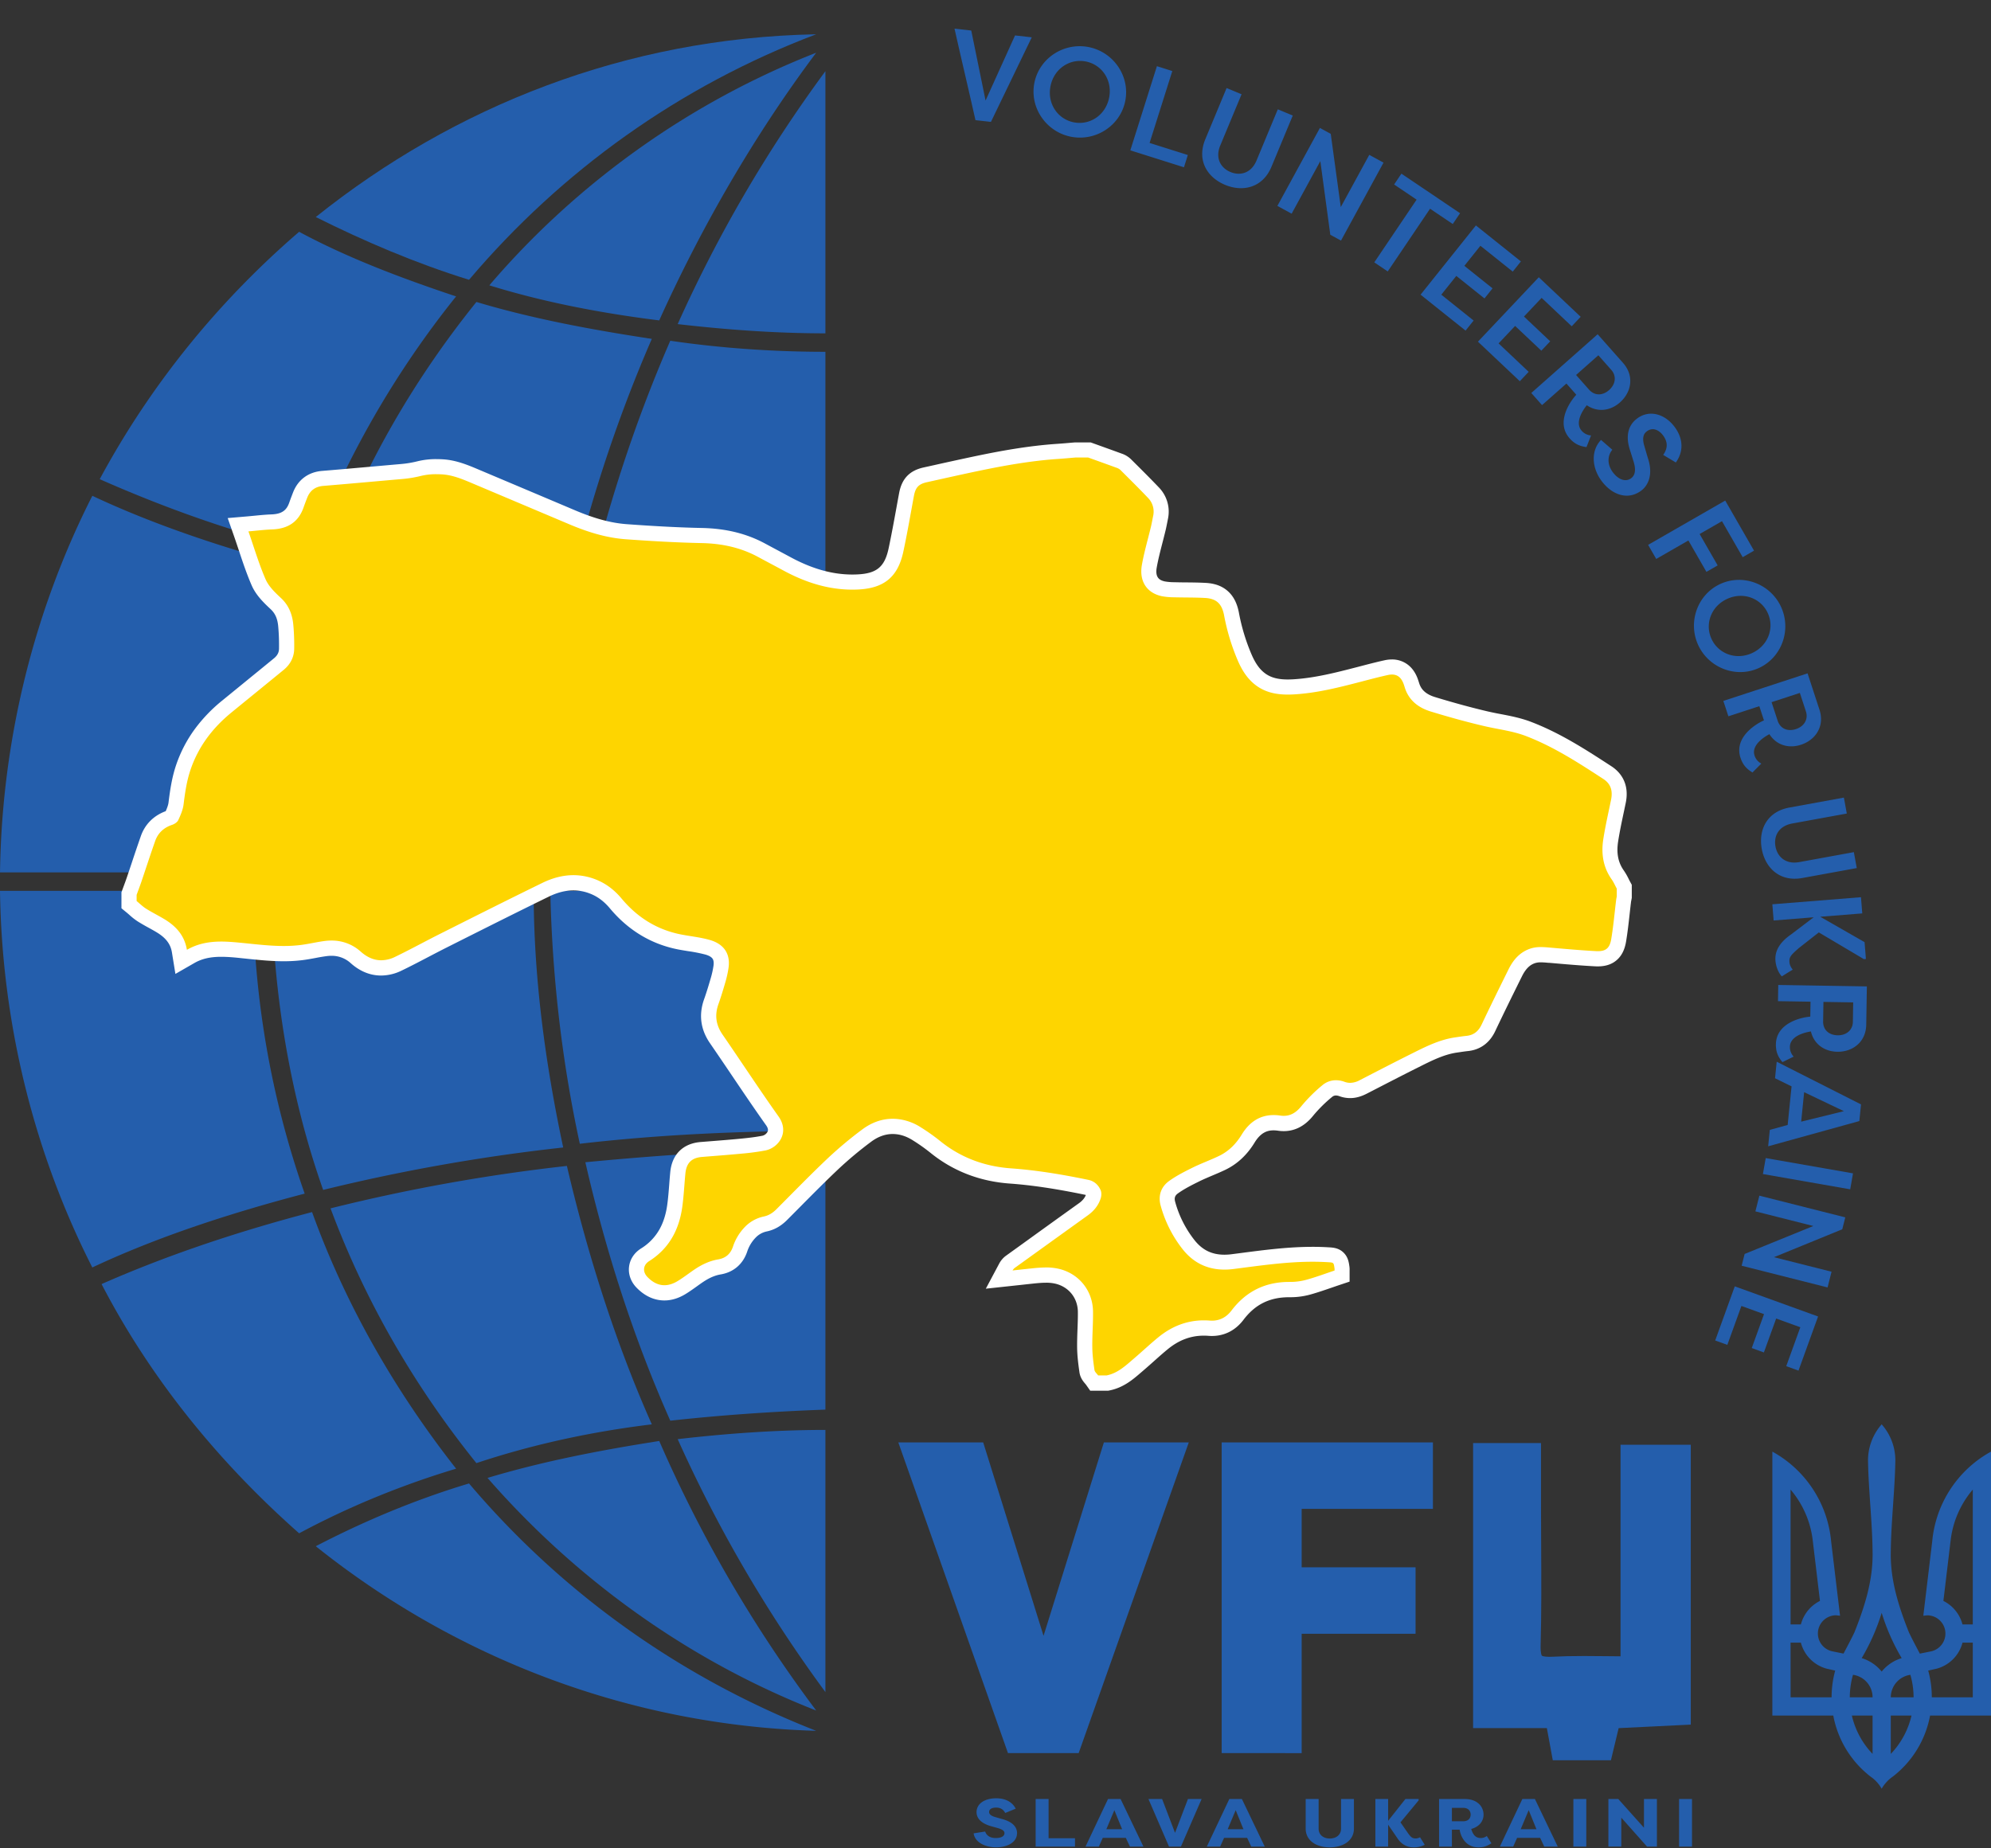
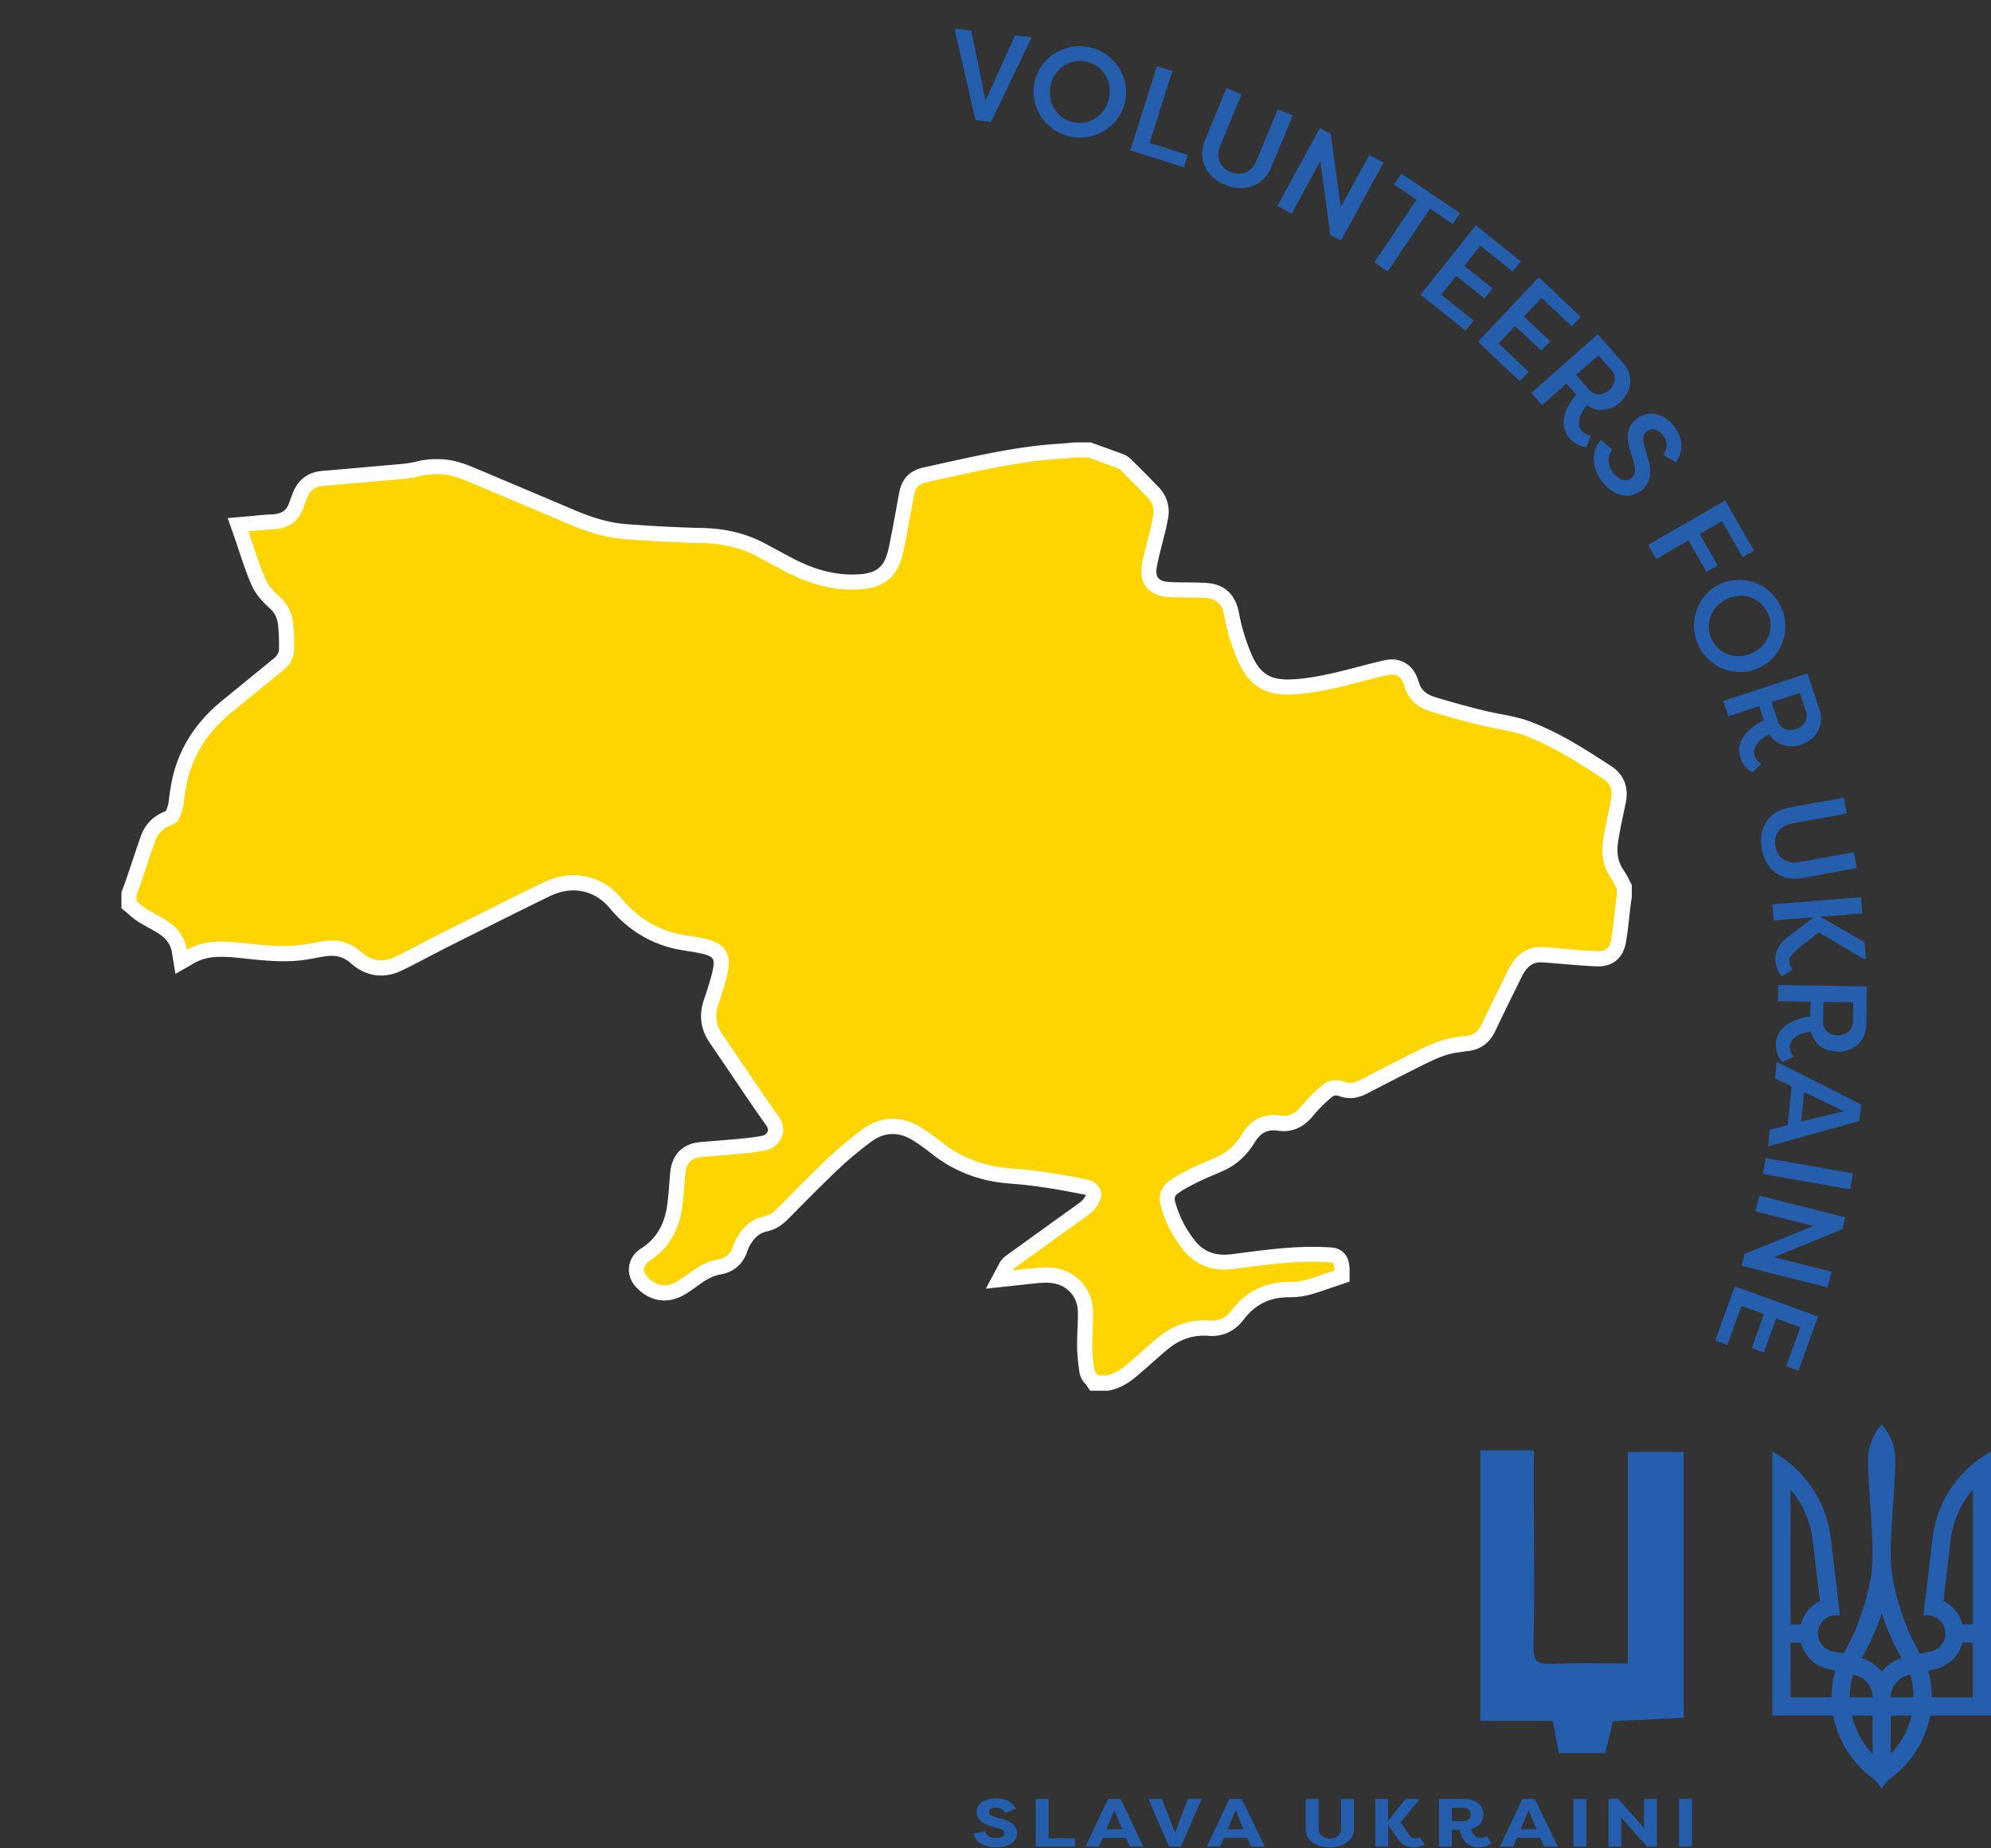
<svg xmlns="http://www.w3.org/2000/svg" width="391" height="363" fill="none">
  <rect width="100%" height="100%" fill="#333333" stroke="none" />
-   <path fill="#245EAC" d="M95.742 290.309c17.408 19.945 39.528 35.901 64.548 45.692a262.836 262.836 0 0 1-30.825-52.946c-11.603 1.814-22.844 3.99-33.723 7.253v.001Zm66.355 42.064V280.88c-9.791 0-19.58.726-29.011 1.814a270.039 270.039 0 0 0 29.011 49.679Zm-30.461-53.304c9.792-1.088 20.307-1.814 30.461-2.175v-51.136c-15.962 0-31.912 1.087-47.143 2.542 3.99 17.405 9.429 34.449 16.682 50.766v.003Z" />
-   <path fill="#245EAC" d="M92.11 291.397c-10.877 3.263-21.032 7.616-30.098 12.329 27.196 21.754 61.285 35.174 98.273 36.263-26.835-10.516-50.044-27.196-68.175-48.592Zm15.955-120.032h54.033v-47.142c-16.318 0-32.631-1.088-48.23-2.543-3.627 16.682-5.441 33.363-5.803 49.681v.004Zm6.888-53.305c15.231 1.813 31.186 2.542 47.143 2.542V69.106c-10.154 0-20.672-.726-30.462-2.175-7.251 16.678-12.692 33.723-16.681 51.136v-.007Zm-1.085 106.613c15.591-1.814 31.912-2.543 48.229-2.543v-47.14h-54.03c.361 16.317 2.175 33 5.8 49.68l.001.003ZM61.286 238.09c-15.23 3.989-29.01 8.703-41.34 14.143 9.792 18.856 23.209 35.173 38.802 48.956 9.428-5.077 19.946-9.428 30.826-12.694-11.97-15.23-21.754-32.273-28.288-50.405ZM162.097 65.484V13.985a270.1 270.1 0 0 0-29.011 49.68c9.43 1.087 19.22 1.813 29.011 1.813v.006Zm-34.087 1.082c-11.966-1.814-23.57-3.989-34.45-7.252-11.966 14.869-21.753 31.548-28.645 50.044a352.545 352.545 0 0 0 46.416 8.334c3.989-17.406 9.428-34.45 16.68-51.136l-.001.01Zm0 213.226c-7.251-16.317-12.693-33.723-16.682-50.767a352.713 352.713 0 0 0-46.416 8.334c6.89 18.494 16.681 35.174 28.646 50.044 10.877-3.627 22.484-6.167 34.452-7.616v.005ZM63.462 112.62c-6.526 18.494-10.153 38.076-10.153 58.746h51.493c0-16.319 2.175-33.363 5.803-50.406-16.68-1.814-32.631-4.715-47.143-8.334v-.006Zm-10.153 62.372c.361 20.307 3.627 40.259 10.153 58.745a363.814 363.814 0 0 1 47.143-8.334c-3.628-17.043-5.803-33.723-5.803-50.406l-51.493-.005ZM89.571 58.225c-10.877-3.626-21.395-7.615-30.824-12.692-15.592 13.42-29.009 29.736-39.163 48.593 12.33 5.439 26.11 10.515 41.34 14.143A185.052 185.052 0 0 1 89.57 58.225h.001ZM49.682 174.992H0c.362 26.472 6.89 51.855 18.13 73.977 12.33-5.802 26.473-10.515 41.702-14.504a179.702 179.702 0 0 1-10.15-59.47v-.003Zm10.154-63.097c-15.23-3.989-29.373-8.704-41.701-14.504C6.893 119.512.365 144.895.003 171.367h49.68a179.621 179.621 0 0 1 10.153-59.47v-.002ZM160.285 10.358c-25.023 9.792-47.143 25.744-64.187 45.69 10.515 3.263 21.754 5.439 33.362 6.89 8.342-18.493 18.86-36.624 30.825-52.58Z" />
-   <path fill="#245EAC" d="M160.285 6.733c-37.352.723-71.077 14.143-98.273 35.898 9.427 4.715 19.58 9.066 30.098 12.33 18.132-21.394 41.34-38.07 68.175-48.228Z" />
  <path fill="#FED500" d="m214.877 271.661-.443-.628c-.036-.051-.108-.133-.177-.212-.282-.322-.706-.809-.802-1.506-.213-1.5-.424-3.098-.442-4.7-.013-1.197.031-2.401.075-3.562.041-1.13.083-2.284.072-3.409a7.166 7.166 0 0 0-5.387-6.921 9.223 9.223 0 0 0-2.346-.272 26.21 26.21 0 0 0-2.627.173c-.875.087-1.765.185-2.626.282l-1.163.126-2.786.299 1.318-2.472c.235-.433.57-.805.976-1.085l3.358-2.419c3.559-2.566 7.237-5.218 10.864-7.815 1.036-.741 1.696-1.595 2.008-2.612.056-.183.067-.377.032-.565-.282-.634-.737-1.022-1.357-1.151-5.847-1.209-10.617-1.92-15.013-2.239-5.601-.404-10.559-2.327-14.737-5.71a37.493 37.493 0 0 0-3.627-2.566 9.033 9.033 0 0 0-4.081-1.43 8.55 8.55 0 0 0-.657-.027c-1.785 0-3.515.619-5.138 1.837a75.434 75.434 0 0 0-6.605 5.527c-2.521 2.387-5.017 4.905-7.43 7.346-.868.877-1.738 1.753-2.609 2.626-1.006 1.005-2.043 1.592-3.265 1.836a5.734 5.734 0 0 0-2.955 1.668 8.585 8.585 0 0 0-1.978 3.31c-.658 1.924-2.056 3.116-4.041 3.451-1.356.229-2.663.792-4.113 1.776a48.3 48.3 0 0 0-1.18.83c-.678.488-1.379.989-2.119 1.445-1.13.691-2.273 1.041-3.39 1.041-1.599 0-3.084-.706-4.412-2.079-.799-.829-1.171-1.853-1.046-2.883.124-1.03.716-1.906 1.671-2.51 3.309-2.091 5.212-5.227 5.817-9.576.189-1.365.301-2.787.408-4.162.059-.764.12-1.554.195-2.338.268-2.794 1.87-4.389 4.633-4.613l2.101-.168c1.857-.142 3.777-.297 5.65-.479 1.451-.141 2.995-.302 4.506-.603a3.016 3.016 0 0 0 2.142-1.753c.329-.827.167-1.708-.48-2.621-2.299-3.24-4.555-6.582-6.736-9.813a757.129 757.129 0 0 0-4.273-6.289c-1.565-2.27-1.894-4.725-.979-7.297.541-1.523 1.009-3.108 1.404-4.466.209-.746.374-1.504.493-2.27.344-2.076-.519-3.376-2.64-3.972-1.12-.315-2.285-.501-3.52-.706-.552-.089-1.13-.181-1.695-.283-5.051-.929-9.356-3.487-12.795-7.604-1.327-1.586-2.809-2.684-4.532-3.346a10.5 10.5 0 0 0-3.793-.722c-1.754 0-3.588.46-5.45 1.369-5.863 2.862-11.795 5.841-17.53 8.723l-2.526 1.271a228.31 228.31 0 0 0-3.696 1.906c-1.677.875-3.412 1.782-5.154 2.626a7.801 7.801 0 0 1-3.39.829c-1.771 0-3.447-.69-4.976-2.049a6.925 6.925 0 0 0-4.792-1.826 9.099 9.099 0 0 0-1.143.075c-.739.094-1.47.231-2.246.377-.823.154-1.675.312-2.542.424a28.521 28.521 0 0 1-3.457.198c-2.362 0-4.717-.245-6.995-.481l-.989-.101c-1.596-.161-2.921-.283-4.25-.283-2.454 0-4.312.438-6.025 1.423l-1.86 1.066-.344-2.119c-.336-2.075-1.514-3.657-3.71-4.979-.51-.307-1.03-.594-1.579-.897a42.072 42.072 0 0 1-2.06-1.188 11.687 11.687 0 0 1-1.474-1.156c-.184-.159-.355-.311-.527-.453l-.54-.445v-2.176l.088-.245c.098-.27.198-.539.297-.806.207-.565.424-1.14.614-1.706.332-.973.657-1.949.989-2.925.565-1.681 1.14-3.419 1.742-5.124.706-2.003 2.137-3.379 4.257-4.096.131-.048.253-.117.36-.207.38-.816.787-1.75.892-2.602.282-2.294.629-4.731 1.437-7.112 1.567-4.612 4.356-8.511 8.526-11.917a1516.34 1516.34 0 0 1 3.921-3.198c2.067-1.684 4.204-3.427 6.3-5.146.978-.801 1.49-1.797 1.525-2.967a43.399 43.399 0 0 0-.149-4.387c-.15-2.003-.764-3.404-1.991-4.547-1.365-1.272-2.646-2.543-3.352-4.157-.951-2.176-1.681-4.371-2.456-6.693a197.2 197.2 0 0 0-.955-2.826l-.638-1.794 1.904-.163c.52-.044 1.024-.094 1.519-.142 1.102-.107 2.143-.209 3.216-.248 2.567-.095 4.056-1.13 4.827-3.348.219-.627.45-1.23.706-1.893.77-1.989 2.313-3.132 4.461-3.307 3.374-.282 6.803-.582 10.12-.877 1.79-.158 3.575-.316 5.357-.472 1.172-.1 2.335-.293 3.476-.58a13.69 13.69 0 0 1 3.345-.372c.365 0 .747.011 1.139.032 2.373.129 4.466 1.015 6.498 1.87l4.753 2.014c4.686 1.977 9.532 4.024 14.296 6.041 3.996 1.695 7.368 2.592 10.611 2.826 5.792.423 10.507.659 14.832.75 4.48.093 8.319 1.036 11.74 2.887.942.511 1.888 1.019 2.838 1.523l2.234 1.195c4.424 2.38 8.597 3.531 12.758 3.531.324 0 .651-.008.976-.021 4.533-.196 6.661-1.953 7.586-6.269.578-2.694 1.081-5.462 1.567-8.14.166-.918.334-1.838.504-2.758.424-2.269 1.483-3.39 3.673-3.875l2.085-.463a628.929 628.929 0 0 1 7.995-1.742c4.677-.978 10.244-2.029 16.078-2.414.737-.05 1.495-.115 2.225-.178l1.047-.09h2.809l1.588.564c1.375.495 2.797 1.006 4.194 1.52.494.152.948.412 1.329.762l.438.436c1.661 1.652 3.381 3.36 5.029 5.094a5.383 5.383 0 0 1 1.401 4.891l-.115.587c-.097.502-.198 1.02-.321 1.54-.199.832-.415 1.67-.623 2.479-.424 1.623-.848 3.303-1.143 4.944-.424 2.402.554 3.982 2.765 4.456.682.121 1.373.182 2.066.182.786.022 1.591.029 2.371.036 1.244.012 2.531.024 3.814.095 2.918.164 4.545 1.633 5.123 4.624a40.193 40.193 0 0 0 2.629 8.653c.812 1.851 1.733 3.142 2.897 4.06 1.435 1.13 3.14 1.64 5.525 1.64.366 0 .743-.011 1.155-.035 4.423-.256 8.832-1.402 12.722-2.413l.742-.192c1.524-.399 3.099-.81 4.677-1.159.38-.088.769-.135 1.16-.141 1.202 0 2.816.492 3.682 2.825.079.215.142.424.204.612s.113.363.172.516c.637 1.64 1.944 2.743 3.993 3.369 3.814 1.165 7.246 2.1 10.493 2.857a61.14 61.14 0 0 0 2.554.526c1.882.363 3.83.737 5.73 1.465 5.618 2.153 10.635 5.42 15.487 8.58 1.332.867 2.787 2.55 2.153 5.639-.133.647-.268 1.293-.405 1.938-.397 1.876-.807 3.814-1.103 5.721-.416 2.673.038 4.898 1.385 6.802.309.455.582.933.817 1.429.097.192.188.373.282.546l.181.33v2.027l-.022.129-.049.248c-.026.142-.052.283-.066.389-.096.78-.185 1.579-.27 2.352-.196 1.76-.398 3.579-.706 5.368-.408 2.441-1.749 3.627-4.097 3.627-.141 0-.292 0-.446-.013-2.99-.156-6.011-.423-8.93-.68l-.126-.012c-.582-.051-1.13-.1-1.658-.1a5.016 5.016 0 0 0-1.573.216c-1.479.48-2.583 1.543-3.475 3.341-1.808 3.651-3.572 7.227-5.264 10.802-.876 1.849-2.279 2.885-4.172 3.078-.565.058-1.13.141-1.733.23l-.456.068c-2.778.401-5.272 1.65-7.911 2.967l-.386.192a633.494 633.494 0 0 0-7.469 3.814l-2.501 1.287c-.884.453-1.71.675-2.524.675a4.771 4.771 0 0 1-1.634-.297 3.336 3.336 0 0 0-1.156-.216 2.603 2.603 0 0 0-1.702.616 28.736 28.736 0 0 0-3.955 3.944c-1.33 1.637-2.825 2.434-4.593 2.434a6.084 6.084 0 0 1-.894-.068 7.562 7.562 0 0 0-1.095-.083c-2.085 0-3.719 1.018-4.997 3.107-1.345 2.204-3.008 3.762-5.086 4.764-.847.411-1.722.777-2.564 1.13-.912.384-1.772.746-2.614 1.161-1.554.768-3.063 1.535-4.386 2.485-1.098.787-1.484 1.91-1.115 3.249a22.675 22.675 0 0 0 4.032 8.016c1.836 2.332 4.146 3.467 7.077 3.467a12.701 12.701 0 0 0 1.583-.105c.655-.084 1.308-.168 1.961-.254 4.481-.584 9.114-1.187 13.764-1.187 1.015 0 2.016.03 2.974.086l.154.01c.706.041 1.374.079 1.931.63.52.513.604 1.13.706 1.903.019.15.025.302.018.454v1.197l-1.012.338c-.52.175-1.041.354-1.561.535-1.256.436-2.554.885-3.878 1.255a13.246 13.246 0 0 1-3.55.524h-.371c-4.273 0-7.597 1.644-10.161 5.027-1.281 1.695-3.019 2.584-5.025 2.584-.179 0-.363-.007-.546-.021a13.245 13.245 0 0 0-1.029-.041c-2.881 0-5.565.989-7.978 2.966-.941.766-1.873 1.598-2.774 2.402-.65.579-1.323 1.179-2.003 1.76l-.501.424c-1.497 1.296-3.195 2.764-5.56 3.237l-.141.028-2.588.041Z" />
  <path fill="#fff" d="M213.674 89.861c1.843.664 3.689 1.324 5.529 1.998.291.084.561.229.794.424 1.827 1.818 3.661 3.633 5.438 5.5a3.86 3.86 0 0 1 1.023 3.576c-.141.692-.263 1.388-.424 2.076-.598 2.503-1.332 4.981-1.783 7.511-.575 3.229.962 5.533 3.916 6.166a12.99 12.99 0 0 0 2.336.215c2.047.057 4.097.015 6.141.13 2.293.127 3.317 1.178 3.75 3.422a41.982 41.982 0 0 0 2.728 8.967c.779 1.776 1.786 3.406 3.335 4.63 1.927 1.522 4.136 1.959 6.445 1.959.41 0 .824-.012 1.241-.037 4.44-.257 8.727-1.346 13.009-2.458 1.784-.465 3.567-.941 5.368-1.339.276-.064.557-.097.84-.1 1.111 0 1.837.617 2.293 1.863.141.378.237.773.383 1.148.891 2.293 2.732 3.576 4.944 4.251 3.497 1.069 7.028 2.054 10.594 2.884 2.7.63 5.474.928 8.09 1.931 5.47 2.097 10.339 5.267 15.21 8.438 1.532.997 1.856 2.41 1.51 4.096-.529 2.573-1.119 5.137-1.523 7.73-.434 2.8-.055 5.488 1.641 7.887.399.565.674 1.214 1.006 1.825v1.518c-.042.239-.097.476-.126.716-.313 2.556-.535 5.125-.959 7.662-.292 1.745-1.011 2.389-2.633 2.389-.118 0-.243 0-.371-.01-2.977-.157-5.947-.424-8.918-.682-.627-.055-1.252-.113-1.873-.113a6.49 6.49 0 0 0-2.03.282c-2.095.681-3.409 2.203-4.347 4.097-1.781 3.598-3.558 7.197-5.276 10.826-.623 1.314-1.529 2.088-2.98 2.236-.755.078-1.503.197-2.253.305-3.159.459-5.949 1.91-8.749 3.309-3.342 1.671-6.659 3.39-9.982 5.105-.566.316-1.2.492-1.848.511a3.23 3.23 0 0 1-1.13-.207 4.86 4.86 0 0 0-1.666-.306 4.104 4.104 0 0 0-2.65.958 30.257 30.257 0 0 0-4.164 4.152c-.97 1.195-2.048 1.884-3.441 1.884-.227 0-.454-.018-.678-.052a8.987 8.987 0 0 0-1.311-.099c-2.73 0-4.775 1.383-6.265 3.825-1.113 1.825-2.543 3.278-4.461 4.201-1.702.821-3.493 1.461-5.188 2.297-1.58.78-3.17 1.589-4.594 2.609-1.619 1.16-2.214 2.917-1.681 4.85a24.101 24.101 0 0 0 4.294 8.538c2.167 2.763 4.964 4.034 8.246 4.034a13.98 13.98 0 0 0 1.77-.117c5.165-.659 10.321-1.428 15.538-1.428.961 0 1.923.028 2.887.084 1.239.074 1.244.017 1.413 1.262.007.127.007.255 0 .383-1.78.594-3.553 1.26-5.368 1.767a11.87 11.87 0 0 1-3.15.469h-.371c-4.707 0-8.476 1.836-11.344 5.615-.97 1.28-2.247 1.996-3.842 1.996-.141 0-.285-.006-.432-.017a14.71 14.71 0 0 0-1.143-.045c-3.328 0-6.292 1.157-8.915 3.292-1.645 1.34-3.188 2.807-4.803 4.184-1.614 1.378-3.177 2.899-5.389 3.341h-1.669c-.25-.356-.669-.688-.722-1.072-.214-1.493-.411-3.002-.424-4.506-.025-2.324.172-4.649.141-6.973-.045-4.03-2.671-7.335-6.498-8.334a10.633 10.633 0 0 0-2.723-.321c-.928.013-1.855.073-2.777.18-1.272.128-2.532.271-3.799.407a1.62 1.62 0 0 1 .536-.58c4.737-3.412 9.477-6.823 14.217-10.231 1.215-.869 2.119-1.964 2.561-3.38.152-.491.176-1.142-.025-1.594-.453-1.03-1.271-1.777-2.416-2.011-5.026-1.04-10.076-1.895-15.206-2.26-5.17-.375-9.845-2.09-13.91-5.384a39.38 39.38 0 0 0-3.769-2.668 10.471 10.471 0 0 0-4.75-1.653 9.83 9.83 0 0 0-.782-.032c-2.236 0-4.257.805-6.026 2.134a77.282 77.282 0 0 0-6.735 5.638c-3.434 3.249-6.727 6.647-10.069 9.992-.713.714-1.486 1.226-2.513 1.438a7.194 7.194 0 0 0-3.717 2.083 10.116 10.116 0 0 0-2.32 3.867c-.488 1.421-1.448 2.226-2.886 2.469-1.734.293-3.263 1.039-4.699 2.011-1.087.736-2.119 1.553-3.249 2.236-.904.552-1.777.825-2.614.825-1.19 0-2.307-.548-3.344-1.625-.973-1.01-.864-2.343.349-3.108 3.923-2.479 5.874-6.163 6.498-10.625.302-2.174.401-4.379.612-6.563.2-2.102 1.223-3.108 3.275-3.277 2.594-.211 5.189-.399 7.78-.649 1.56-.13 3.113-.338 4.653-.624 2.542-.506 4.835-3.512 2.582-6.687-3.758-5.296-7.313-10.736-10.997-16.085-1.298-1.883-1.565-3.814-.804-5.96.533-1.496.989-3.022 1.431-4.549.225-.802.403-1.617.533-2.441.461-2.794-.8-4.825-3.701-5.64-1.741-.49-3.563-.688-5.349-1.017-4.85-.893-8.779-3.33-11.925-7.096-1.4-1.675-3.083-2.987-5.136-3.779a11.932 11.932 0 0 0-4.327-.822c-2.078 0-4.116.551-6.101 1.52-6.717 3.278-13.391 6.64-20.07 9.997-2.957 1.485-5.855 3.083-8.832 4.521a6.296 6.296 0 0 1-2.747.68c-1.403 0-2.739-.565-3.99-1.673a8.454 8.454 0 0 0-5.778-2.201c-.445.001-.89.03-1.332.087-1.6.205-3.177.598-4.779.794a27.19 27.19 0 0 1-3.277.187c-2.62 0-5.227-.31-7.837-.575-1.474-.142-2.943-.293-4.4-.293-2.3 0-4.568.359-6.764 1.619-.455-2.8-2.132-4.64-4.409-6.012-1.19-.716-2.44-1.333-3.615-2.071-.666-.424-1.236-.989-1.849-1.497v-1.215c.308-.848.632-1.695.923-2.543.908-2.684 1.778-5.367 2.718-8.033.565-1.598 1.702-2.63 3.33-3.177.462-.155 1.012-.513 1.205-.925.462-.989.916-2.04 1.047-3.108.283-2.312.616-4.599 1.369-6.816 1.554-4.565 4.36-8.224 8.06-11.245 3.407-2.785 6.823-5.556 10.225-8.346 1.271-1.045 2.017-2.421 2.065-4.063a44.315 44.315 0 0 0-.151-4.541c-.158-2.119-.818-3.995-2.462-5.523-1.153-1.073-2.392-2.261-3.002-3.665-1.307-2.993-2.23-6.154-3.37-9.41 1.655-.142 3.158-.331 4.662-.388 3.022-.111 5.156-1.412 6.175-4.343.216-.619.452-1.232.69-1.844.564-1.462 1.6-2.234 3.199-2.364 5.163-.424 10.322-.902 15.482-1.35a23.618 23.618 0 0 0 3.71-.618c.977-.23 1.98-.34 2.984-.328.355 0 .706.011 1.058.031 2.143.116 4.116.96 6.074 1.787 6.324 2.672 12.649 5.344 18.974 8.018 3.556 1.507 7.224 2.661 11.082 2.943 4.962.36 9.936.649 14.909.752 3.924.081 7.612.848 11.064 2.71 1.689.912 3.391 1.809 5.076 2.719 4.224 2.273 8.656 3.715 13.461 3.715.344 0 .69-.008 1.039-.022 5.153-.224 7.897-2.424 8.973-7.441.778-3.627 1.403-7.289 2.078-10.939.307-1.651.915-2.338 2.534-2.696 3.354-.743 6.703-1.5 10.065-2.203 5.245-1.094 10.515-2.03 15.873-2.384 1.099-.074 2.197-.18 3.295-.27h2.429m.517-2.966h-3.069l-.123.01c-.351.028-.707.059-1.051.09-.757.065-1.474.127-2.195.175-5.926.393-11.557 1.455-16.285 2.442a725.066 725.066 0 0 0-8.019 1.748l-2.079.46c-2.756.612-4.285 2.217-4.803 5.055-.173.924-.342 1.861-.507 2.768-.484 2.664-.989 5.42-1.554 8.087-.783 3.646-2.347 4.933-6.202 5.1-.302.013-.608.02-.911.02-3.91 0-7.852-1.101-12.055-3.361-.741-.399-1.484-.797-2.229-1.194a846.083 846.083 0 0 1-2.841-1.522c-3.633-1.965-7.693-2.967-12.414-3.067-4.298-.089-8.987-.326-14.756-.746-3.075-.223-6.297-1.086-10.139-2.713-4.732-2.006-9.545-4.038-14.201-6.004l-4.776-2.017-.078-.033c-2.042-.863-4.359-1.836-6.99-1.977a22.506 22.506 0 0 0-1.218-.036 15.164 15.164 0 0 0-3.706.424 20.567 20.567 0 0 1-3.249.54c-1.79.156-3.606.318-5.367.474-3.314.296-6.74.6-10.106.875-2.717.222-4.75 1.73-5.725 4.249-.263.68-.5 1.294-.724 1.942-.47 1.352-1.243 2.27-3.482 2.354-1.117.041-2.18.141-3.307.254a121.5 121.5 0 0 1-1.5.141l-3.814.326 1.262 3.608c.326.935.642 1.883.947 2.8.75 2.253 1.526 4.581 2.502 6.819.82 1.878 2.279 3.328 3.703 4.65.946.88 1.4 1.948 1.521 3.571.12 1.409.166 2.824.141 4.238-.012.462-.13 1.157-.981 1.856-2.094 1.718-4.238 3.458-6.298 5.142l-3.921 3.198a30.46 30.46 0 0 0-5.357 5.594 26.092 26.092 0 0 0-3.636 6.996c-.855 2.515-1.212 5.038-1.504 7.407-.062.502-.294 1.107-.551 1.695-2.38.884-4.067 2.572-4.886 4.897a326.53 326.53 0 0 0-1.75 5.148c-.32.957-.65 1.949-.98 2.917-.184.546-.386 1.09-.6 1.667l-.3.813-.179.492v3.139l1.082.889c.154.128.317.27.49.424.52.477 1.076.911 1.665 1.297a42.26 42.26 0 0 0 2.131 1.23c.538.297 1.046.577 1.531.871 1.818 1.094 2.747 2.311 3.012 3.945l.687 4.238 3.718-2.135c1.476-.847 3.107-1.224 5.287-1.224 1.359 0 2.815.141 4.096.282.33.033.657.066.99.102 2.316.24 4.71.487 7.15.487 1.215.005 2.43-.065 3.636-.209.915-.112 1.79-.274 2.636-.432a38.6 38.6 0 0 1 2.161-.363 7.44 7.44 0 0 1 .955-.064 5.503 5.503 0 0 1 3.807 1.452c1.81 1.608 3.814 2.423 5.961 2.423a9.236 9.236 0 0 0 4.04-.978c1.762-.847 3.506-1.764 5.193-2.645 1.206-.63 2.452-1.282 3.673-1.896l2.524-1.271c5.734-2.879 11.661-5.857 17.516-8.715 1.658-.809 3.273-1.219 4.803-1.219a8.912 8.912 0 0 1 3.259.623c1.482.565 2.767 1.524 3.927 2.913 3.673 4.389 8.265 7.118 13.665 8.113.585.107 1.166.2 1.728.291 1.129.157 2.249.379 3.353.662.493.141 1.142.396 1.424.835.262.402.228 1.02.154 1.468a17.681 17.681 0 0 1-.455 2.097c-.389 1.342-.847 2.897-1.375 4.379-1.084 3.046-.695 5.952 1.154 8.637a805.798 805.798 0 0 1 4.266 6.276c2.185 3.239 4.445 6.587 6.755 9.842.508.717.36 1.092.31 1.215a1.535 1.535 0 0 1-1.052.847c-1.446.283-2.947.445-4.359.582-1.869.181-3.785.332-5.636.478l-2.098.166c-1.742.141-3.15.738-4.186 1.769-1.035 1.031-1.635 2.432-1.804 4.181-.076.797-.141 1.595-.197 2.368-.11 1.412-.215 2.75-.399 4.069-.265 1.913-.812 3.581-1.626 4.958a10.43 10.43 0 0 1-3.514 3.57c-1.339.848-2.174 2.119-2.352 3.585-.178 1.467.353 2.95 1.451 4.09 2.017 2.095 4.096 2.534 5.481 2.534 1.384 0 2.791-.424 4.16-1.259.792-.483 1.515-1.003 2.216-1.504.396-.283.771-.554 1.147-.809 1.271-.859 2.389-1.348 3.531-1.54 2.519-.424 4.365-1.999 5.199-4.433a7.132 7.132 0 0 1 1.634-2.753 4.214 4.214 0 0 1 2.195-1.253c1.499-.308 2.812-1.043 4.014-2.248.877-.875 1.761-1.769 2.617-2.633 2.402-2.425 4.889-4.932 7.394-7.301a73.795 73.795 0 0 1 6.476-5.42c1.361-1.022 2.789-1.54 4.245-1.54.177 0 .358.007.537.022 1.161.096 2.277.491 3.412 1.205a35.903 35.903 0 0 1 3.484 2.465c4.418 3.578 9.654 5.61 15.564 6.038 4.329.312 9.041 1.015 14.819 2.211a.3.3 0 0 1 .128.052c-.243.604-.684 1.13-1.373 1.616a3187.84 3187.84 0 0 0-10.877 7.828l-3.344 2.409a4.577 4.577 0 0 0-1.412 1.592l-2.635 4.944 5.57-.599 1.173-.127c.856-.093 1.741-.191 2.607-.283.866-.091 1.683-.163 2.478-.163a7.684 7.684 0 0 1 1.969.223c2.571.675 4.251 2.835 4.28 5.509.012 1.089-.028 2.182-.072 3.339-.042 1.18-.087 2.402-.075 3.633.02 1.696.236 3.344.457 4.892.161 1.13.806 1.872 1.152 2.27l.096.112.873 1.239h3.502l.283-.057c2.749-.549 4.603-2.154 6.241-3.571l.491-.424c.692-.591 1.372-1.196 2.027-1.782.931-.831 1.81-1.615 2.722-2.358 2.173-1.769 4.475-2.627 7.044-2.627.299 0 .607.012.914.036.221.017.443.026.661.026 2.487 0 4.633-1.096 6.205-3.171 2.297-3.031 5.15-4.44 8.98-4.44h.372a14.749 14.749 0 0 0 3.955-.578c1.366-.383 2.684-.848 3.964-1.283.508-.176 1.035-.358 1.545-.529l2.026-.677v-2.226a4.036 4.036 0 0 0-.031-.695c-.115-.848-.259-1.889-1.138-2.756-.954-.944-2.072-1.009-2.888-1.057l-.15-.008a50.846 50.846 0 0 0-3.064-.089c-4.745 0-9.428.61-13.955 1.199l-1.955.253c-.463.061-.929.092-1.396.093-2.482 0-4.36-.921-5.911-2.899a21.185 21.185 0 0 1-3.769-7.495c-.205-.746-.047-1.223.549-1.65 1.232-.883 2.684-1.62 4.179-2.359.801-.395 1.643-.75 2.533-1.13.858-.362 1.745-.734 2.633-1.162 2.308-1.115 4.226-2.906 5.704-5.327 1.299-2.132 2.684-2.402 3.732-2.402.294.001.587.024.878.068.368.055.739.083 1.111.083 2.205 0 4.137-1.003 5.743-2.982a27.343 27.343 0 0 1 3.756-3.736c.209-.184.478-.284.756-.282.221.004.44.046.647.125a6.223 6.223 0 0 0 2.143.387c1.055 0 2.103-.282 3.202-.839l2.495-1.284c2.442-1.258 4.968-2.561 7.46-3.805l.388-.195c2.53-1.272 4.921-2.464 7.459-2.825l.46-.068c.584-.086 1.131-.168 1.669-.224 1.681-.17 3.975-.988 5.361-3.918 1.685-3.56 3.446-7.129 5.253-10.778.913-1.837 1.872-2.351 2.605-2.589a3.58 3.58 0 0 1 1.113-.142c.462 0 .979.047 1.527.095h.13c2.932.258 5.965.527 8.98.685.179.009.356.014.525.014 1.589 0 2.834-.424 3.806-1.308.918-.831 1.49-1.993 1.753-3.557.306-1.836.511-3.673.706-5.457.086-.768.174-1.562.269-2.335.007-.062.029-.175.05-.282.019-.089.036-.18.051-.269l.047-.258v-2.56l-.36-.662c-.082-.153-.168-.324-.26-.505a12.33 12.33 0 0 0-.931-1.62c-1.13-1.595-1.489-3.411-1.13-5.717.289-1.864.676-3.698 1.087-5.64.135-.637.275-1.295.409-1.948.847-4.114-1.39-6.265-2.797-7.18-4.918-3.203-10.003-6.512-15.768-8.722-2.021-.775-4.034-1.162-5.979-1.537a62.196 62.196 0 0 1-2.496-.512c-3.215-.75-6.617-1.677-10.397-2.826-2.119-.645-2.75-1.729-3.046-2.489-.039-.104-.087-.257-.141-.423a20.412 20.412 0 0 0-.229-.687c-.416-1.13-1.021-2.017-1.799-2.657a5.087 5.087 0 0 0-3.275-1.141 6.83 6.83 0 0 0-1.48.171c-1.605.354-3.194.769-4.732 1.171l-.739.192c-3.824.989-8.158 2.119-12.431 2.367-.383.023-.733.033-1.069.033-2.029 0-3.45-.407-4.605-1.321-.967-.763-1.748-1.872-2.458-3.492a38.779 38.779 0 0 1-2.532-8.334c-.344-1.787-1.02-3.131-2.062-4.108-1.12-1.05-2.571-1.61-4.436-1.715-1.313-.073-2.617-.086-3.879-.097-.772 0-1.57-.015-2.342-.037a10.625 10.625 0 0 1-1.798-.15c-1.003-.215-1.978-.706-1.616-2.745.283-1.592.691-3.17 1.12-4.841.211-.815.424-1.657.629-2.501.131-.551.234-1.085.335-1.602l.113-.578a6.825 6.825 0 0 0-1.78-6.206c-1.663-1.747-3.39-3.462-5.056-5.12l-.441-.438a4.904 4.904 0 0 0-1.864-1.105c-1.397-.513-2.817-1.022-4.19-1.517l-1.356-.487-.487-.175h.005Z" />
  <path fill="#245EAC" d="m306.121 344.361-1.169-6.327h-14.246v-53.159h10.522v10.916c0 2.636.014 5.319.03 7.911.035 6.376.072 12.969-.106 19.46-.043 1.562.171 2.562.651 3.055.424.424 1.226.639 2.468.639.209 0 .433 0 .666-.017 1.824-.093 3.798-.141 6.216-.141 1.534 0 3.068.016 4.691.033 1.243.015 2.516.029 3.824.034v-41.557h10.972v52.213l-13.886.679-1.502 6.261h-9.131Z" />
-   <path fill="#245EAC" d="M299.815 286.287v9.506c0 9.111.174 18.222-.074 27.333-.105 3.793 1.185 5.145 4.53 5.145.236 0 .481 0 .738-.02 2.029-.103 4.06-.141 6.141-.141 3.143 0 6.398.071 9.926.071v-41.562h8.147v49.455l-13.601.667-1.487 6.207h-6.839c-.387-2.095-.721-3.91-1.169-6.327h-14.009v-50.334h7.697Zm2.826-2.825h-13.348v55.984h14.483l.742 4.016.424 2.311h11.416l.519-2.165.513-2.135.483-2.014 7.317-.357 4.167-.205 2.684-.132v-54.971h-13.797v41.556l-2.401-.024c-1.629-.017-3.166-.034-4.707-.034-2.438 0-4.436.044-6.285.141-.209.012-.409.016-.594.016-1.094 0-1.422-.189-1.457-.212-.035-.023-.292-.471-.25-2.03.178-6.515.141-13.122.106-19.509-.015-2.592-.03-5.272-.03-7.904v-12.332h.015Z" />
-   <path fill="#245EAC" stroke="#245EAC" stroke-miterlimit="10" stroke-width="2.825" d="M178.41 284.745h13.635l12.89 41.324 12.889-41.324h13.636l-20.624 58.199h-11.89l-20.536-58.199Zm62.917 58.203v-58.199h38.663v10.227h-25.776v14.303h22.367v10.227h-22.367v23.449l-12.887-.007Z" />
  <path fill="#245EAC" d="M369.531 279.782a10.7 10.7 0 0 0-2.684 7.09c.099 5.97.831 11.927.896 17.895.131 5.563-1.537 10.785-3.565 15.882-.676 1.413-1.413 2.787-2.139 4.167l-2.151-.435a3.578 3.578 0 0 1 .683-7.088l.784.086-1.749-14.598a22.443 22.443 0 0 0-11.545-17.638v51.843h11.966a19.68 19.68 0 0 0 7.325 11.995 7.216 7.216 0 0 1 2.179 2.376 7.232 7.232 0 0 1 2.181-2.376 19.682 19.682 0 0 0 7.325-11.995H391v-51.843a22.45 22.45 0 0 0-11.545 17.644l-1.748 14.597.784-.084a3.58 3.58 0 0 1 3.541 3.235 3.577 3.577 0 0 1-2.855 3.853l-2.153.434c-.732-1.38-1.462-2.758-2.139-4.166-2.028-5.097-3.697-10.32-3.565-15.883.063-5.969.796-11.925.895-17.895a10.678 10.678 0 0 0-2.684-7.091v-.005Zm-17.892 12.821a18.726 18.726 0 0 1 4.334 9.829l1.44 12.038a7.175 7.175 0 0 0-3.747 4.614h-2.025v-26.481h-.002Zm35.783 0v26.481h-2.024a7.188 7.188 0 0 0-3.747-4.614l1.44-12.038a18.714 18.714 0 0 1 4.331-9.829Zm-17.891 24.204a41.032 41.032 0 0 0 3.929 8.899 8.051 8.051 0 0 0-3.929 2.642 8.052 8.052 0 0 0-3.927-2.642 40.956 40.956 0 0 0 3.927-8.899Zm-17.892 5.856h2.026a7.175 7.175 0 0 0 5.019 5.104l1.719.391a19.673 19.673 0 0 0-.706 5.242h-8.052l-.006-10.737Zm33.761 0h2.026v10.736h-8.052a19.648 19.648 0 0 0-.706-5.244l1.721-.391a7.17 7.17 0 0 0 5.018-5.102l-.007.001Zm-21.501 6.32a4.468 4.468 0 0 1 3.845 4.417h-4.473c.003-1.494.214-2.981.628-4.417Zm11.269 0c.414 1.436.625 2.923.628 4.417h-4.474a4.473 4.473 0 0 1 3.846-4.417Zm-11.495 8.003h4.069v7.534a16.135 16.135 0 0 1-4.069-7.534Zm7.647 0h4.068a16.102 16.102 0 0 1-4.068 7.534v-7.534Zm-177.856 22.782c.295.828 1.014 1.281 2.078 1.281.899 0 1.719-.267 1.719-.961 0-.361-.246-.695-1.327-1.001l-1.243-.348c-2.542-.706-2.913-2.003-2.913-2.777 0-1.682 1.621-2.723 3.863-2.723 1.767 0 3.141.693 3.828 2.042l-2.061.841c-.492-.948-1.294-1.054-1.767-1.054-.786 0-1.392.253-1.392.867 0 .241.082.681 1.228 1.002l1.21.346c2.568.655 3.027 1.91 3.044 2.764 0 1.964-2.094 2.826-4.107 2.826-2.193 0-4.189-1.015-4.418-2.751l2.258-.354Zm17.646 1.322v1.641h-7.728v-9.347h2.542v7.706h5.186Zm2.067 1.641 4.418-9.347h2.471l4.483 9.347h-2.651l-.818-1.748v.026h-4.5v-.026l-.786 1.748h-2.617Zm4.096-3.418h3.092l-1.521-3.738-1.571 3.738Zm8.265-5.929h2.684l2.536 6.639 2.535-6.639h2.684l-4.061 9.347h-2.341l-4.037-9.347Zm11.463 9.347 4.418-9.347h2.47l4.484 9.347h-2.65l-.818-1.748v.026h-4.501v-.026l-.785 1.748h-2.618Zm4.097-3.418h3.092l-1.521-3.738-1.571 3.738Zm24.791-5.929v5.809c0 2.401-2.175 3.685-4.745 3.685-2.569 0-4.729-1.281-4.729-3.685v-5.809h2.542v5.809c0 1.295 1.015 1.949 2.193 1.949 1.178 0 2.209-.654 2.209-1.949v-5.809h2.53Zm6.717 5.073v4.273h-2.505v-9.347h2.505v4.287l3.39-4.287h2.601v.268l-3.567 4.313 1.439 2.07c.688.974.951 1.094 1.605 1.094.28-.02.552-.097.801-.227l.917 1.469a4.49 4.49 0 0 1-2.21.507c-1.412 0-2.486-.72-3.223-1.896l-1.75-2.549-.003.025Zm16.32.804c.295.988.753 1.788 1.898 1.788.419-.01.825-.15 1.161-.4l.902 1.428c-.753.481-1.375.801-2.553.801-2.716 0-3.551-2.483-3.683-3.47h-1.521v3.323h-2.52v-9.347h5.085c2.357 0 3.649 1.43 3.649 3.073.004 1.32-.912 2.415-2.418 2.804Zm-1.554-1.51c.9 0 1.439-.533 1.439-1.308 0-.776-.539-1.323-1.439-1.323h-2.242v2.631h2.242Zm7.173 4.98 4.419-9.347h2.47l4.484 9.347h-2.65l-.82-1.748v.026h-4.499v-.026l-.785 1.748h-2.619Zm4.096-3.418h3.094l-1.523-3.738-1.571 3.738Zm12.881 3.418h-2.536v-9.347h2.536v9.347Zm6.876-5.687v5.676h-2.536v-9.334h1.947l5.04 5.636v-5.636h2.543v9.347h-1.94l-5.054-5.689Zm13.883 5.687h-2.536v-9.347h2.536v9.347ZM194.605 23.943l8.018-16.613-3.286-.369-5.787 12.786-2.811-13.75-3.286-.369c1.35 6.031 2.763 11.944 4.113 17.974l3.039.341Zm8.556-7.794c-1.036 4.838 2.157 9.64 7.019 10.68 4.862 1.04 9.741-2.034 10.776-6.872 1.036-4.838-2.157-9.64-7.019-10.68-4.862-1.04-9.741 2.034-10.776 6.872Zm3.16.676c.734-3.428 3.876-5.4 7.012-4.728 3.136.671 5.197 3.756 4.463 7.184-.734 3.428-3.876 5.4-7.012 4.728-3.136-.67-5.197-3.756-4.463-7.184Zm19.44 11.253 4.46-14.123-3.023-.955-5.221 16.533 10.534 3.326.76-2.409-7.51-2.372Zm25.18-6.605-4.179 10.055c-1.04 2.502-3.209 3.055-5.114 2.263-1.929-.801-3.043-2.719-2.003-5.221l4.179-10.055-2.938-1.222-4.18 10.056c-1.708 4.109.334 7.488 3.892 8.967 3.513 1.46 7.394.543 9.102-3.567l4.18-10.055-2.939-1.221Zm10.309 24.642 2.1 1.145 8.354-15.314-2.8-1.528-5.597 10.261-1.973-14.39-2.123-1.158-8.353 15.315 2.8 1.528 5.633-10.327 1.959 14.468Zm13.967-12.004-1.434 2.126 4.416 2.98-8.311 12.319 2.641 1.782 8.312-12.32 4.457 3.008 1.434-2.126-11.515-7.769Zm12.594 30.832 1.584-1.98-6.35-5.077 2.949-3.69 5.535 4.425 1.583-1.98-5.534-4.425 3.151-3.942 6.35 5.076 1.599-2-8.835-7.064-10.867 13.594 8.835 7.063Zm10.658 9.939 1.741-1.844-5.911-5.582 3.243-3.434 5.152 4.864 1.741-1.843-5.151-4.865 3.465-3.67 5.91 5.582 1.759-1.862-8.225-7.766-11.949 12.653 8.225 7.767Zm11.047-1.222 4.374-3.873 2.538 2.866c1.072 1.21.849 2.835-.416 3.956-1.285 1.137-2.854 1.165-3.958-.083l-2.538-2.866Zm8.62 5.385c2.233-1.978 2.886-5.179.595-7.766l-4.977-5.622-13.03 11.537 2.109 2.382 4.784-4.235 1.945 2.196c-1.357 1.468-4.033 5.497-1.314 8.568.989 1.117 2.002 1.548 3.313 1.716l.896-2.288a2.683 2.683 0 0 1-1.846-.922c-1.236-1.396-.172-3.533 1.009-5.011 2.097 1.43 4.598 1.142 6.516-.555Zm-3.719 7.371c-1.949 2.02-1.901 5.333.094 8.038 1.98 2.685 5.099 3.916 7.784 1.936 1.353-.998 2.438-3.15 1.298-6.485l-.664-2.274c-.578-1.908.036-2.575.513-2.927 1.114-.821 2.34-.283 3.176.851.748 1.014 1.089 2.268.009 3.801l2.479 1.488c1.52-2.103 1.496-4.634-.22-6.961-1.863-2.526-4.915-3.5-7.361-1.695-1.154.85-2.612 2.662-1.396 6.31l.704 2.245c.457 1.536.295 2.607-.5 3.194-1.114.821-2.548.251-3.619-1.2-1.114-1.512-1.051-3.217-.078-4.395l-2.219-1.926Zm10.839 23.38 6.316-3.63 3.542 6.165 2.207-1.268-3.543-6.165 4.391-2.523 4.065 7.073 2.227-1.281-5.656-9.841-15.14 8.702 1.591 2.768Zm12.648 4.884c-4.502 2.028-6.475 7.435-4.437 11.96 2.039 4.525 7.396 6.629 11.899 4.601 4.502-2.029 6.475-7.436 4.436-11.96-2.039-4.525-7.396-6.629-11.898-4.601Zm1.325 2.941c3.19-1.437 6.634-.076 7.949 2.842 1.315 2.919.052 6.399-3.138 7.837-3.19 1.437-6.633.076-7.948-2.842-1.315-2.919-.053-6.4 3.137-7.837Zm8.68 20.305 5.553-1.817 1.191 3.639c.502 1.536-.347 2.938-1.953 3.464-1.631.534-3.082-.064-3.6-1.647l-1.191-3.639Zm5.772 8.366c2.836-.928 4.706-3.607 3.631-6.891l-2.335-7.136-16.54 5.413.99 3.024 6.072-1.987.913 2.788c-1.829.808-5.884 3.443-4.609 7.341.464 1.418 1.222 2.216 2.359 2.891l1.731-1.744a2.683 2.683 0 0 1-1.328-1.579c-.58-1.773 1.245-3.311 2.917-4.199 1.356 2.146 3.765 2.875 6.199 2.079Zm10.384 21.094-10.713 1.956c-2.665.487-4.308-1.033-4.678-3.063-.376-2.054.628-4.032 3.294-4.519l10.712-1.956-.572-3.131-10.712 1.957c-4.378.799-6.105 4.35-5.413 8.141.684 3.741 3.563 6.501 7.941 5.701l10.712-1.956-.571-3.13Zm-7.894 12.798-4.458 3.384c-1.611 1.13-3.232 2.761-3.043 5.123.079.994.454 2.24 1.249 3.102.739-.459 1.405-.888 2.146-1.322-.526-.634-.62-1.177-.646-1.5-.081-1.019.361-1.43 1.857-2.751l3.908-3.065 8.852 5.247.398-.032-.265-3.306-8.705-4.984 8.254-.66-.255-3.182-17.403 1.392.255 3.182 7.856-.628Zm1.922 16.621 5.841.094-.062 3.829c-.026 1.615-1.286 2.664-2.977 2.637-1.715-.028-2.892-1.067-2.865-2.732l.063-3.828Zm2.725 9.791c2.983.048 5.625-1.873 5.681-5.329l.122-7.507-17.401-.282-.052 3.182 6.389.103-.048 2.934c-1.992.166-6.685 1.333-6.752 5.435-.024 1.491.432 2.493 1.286 3.502l2.206-1.083a2.684 2.684 0 0 1-.74-1.927c.031-1.864 2.258-2.723 4.127-3.016.582 2.471 2.622 3.946 5.182 3.988Zm-12.23 5.206 3.246 1.596-.766 7.581-3.504.963-.326 3.225 17.906-4.955.33-3.273-16.557-8.386-.329 3.249Zm5.132 8.524.584-5.784 7.804 3.723-8.388 2.061Zm9.63 13.293.549-3.135-17.143-3.001-.549 3.135 17.143 3.001Zm-20.733 12.696-.585 2.314 16.873 4.263.78-3.085-11.305-2.857 13.412-5.483.591-2.338-16.873-4.264-.78 3.086 11.377 2.874-13.49 5.49Zm-5.781 16.997 2.384.862 2.764-7.642 4.44 1.606-2.409 6.661 2.384.862 2.409-6.661 4.744 1.716-2.764 7.642 2.407.871 3.846-10.633-16.359-5.917-3.846 10.633Z" />
</svg>